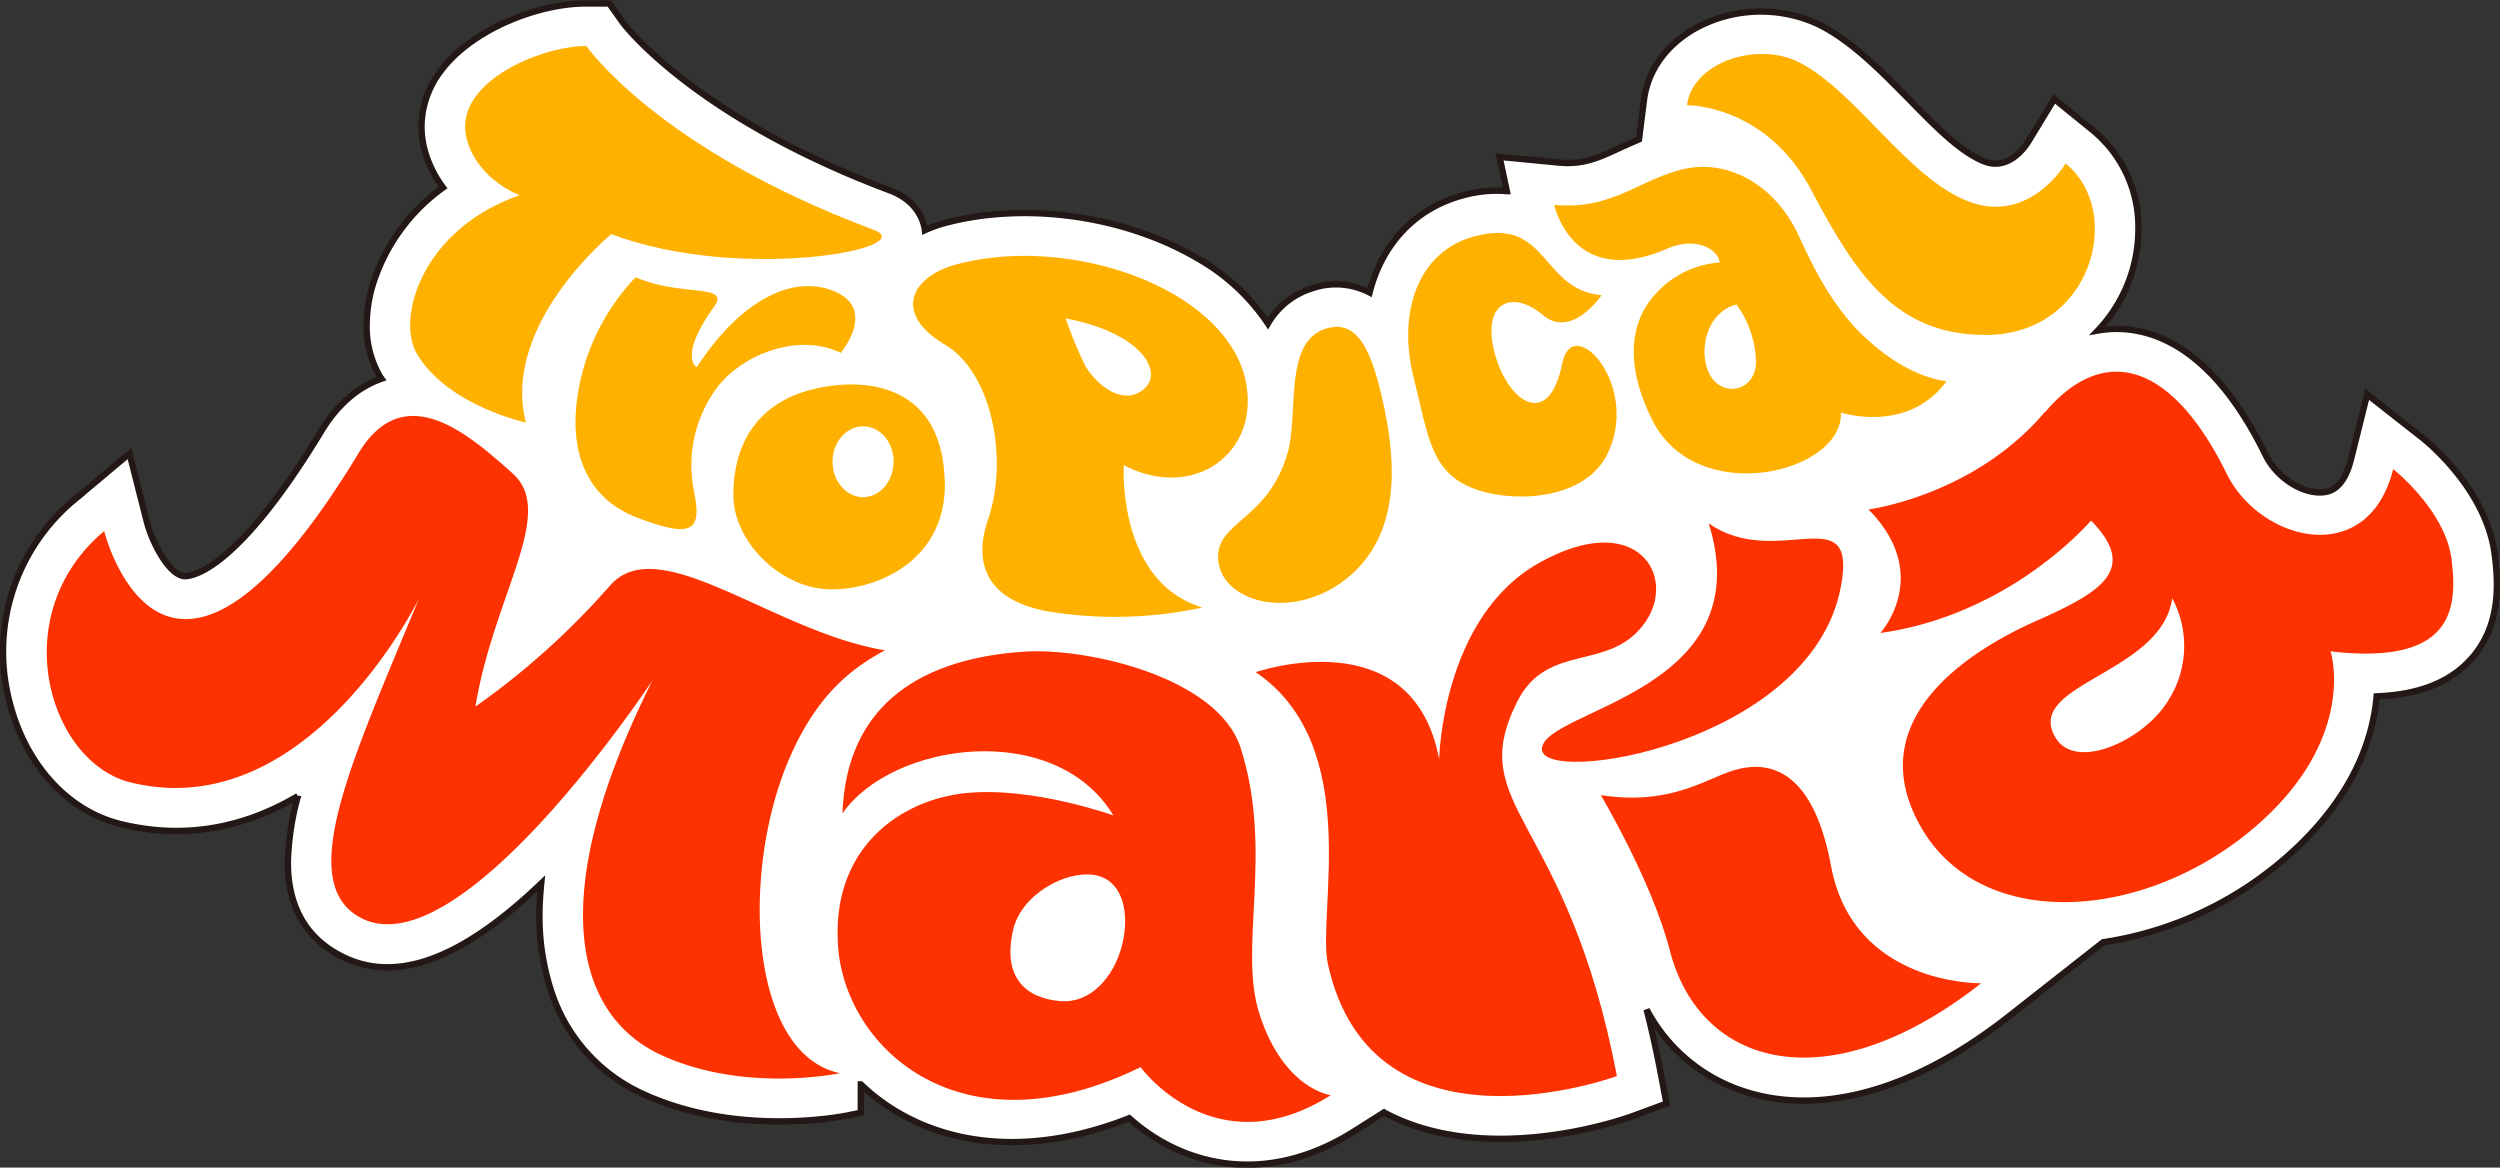
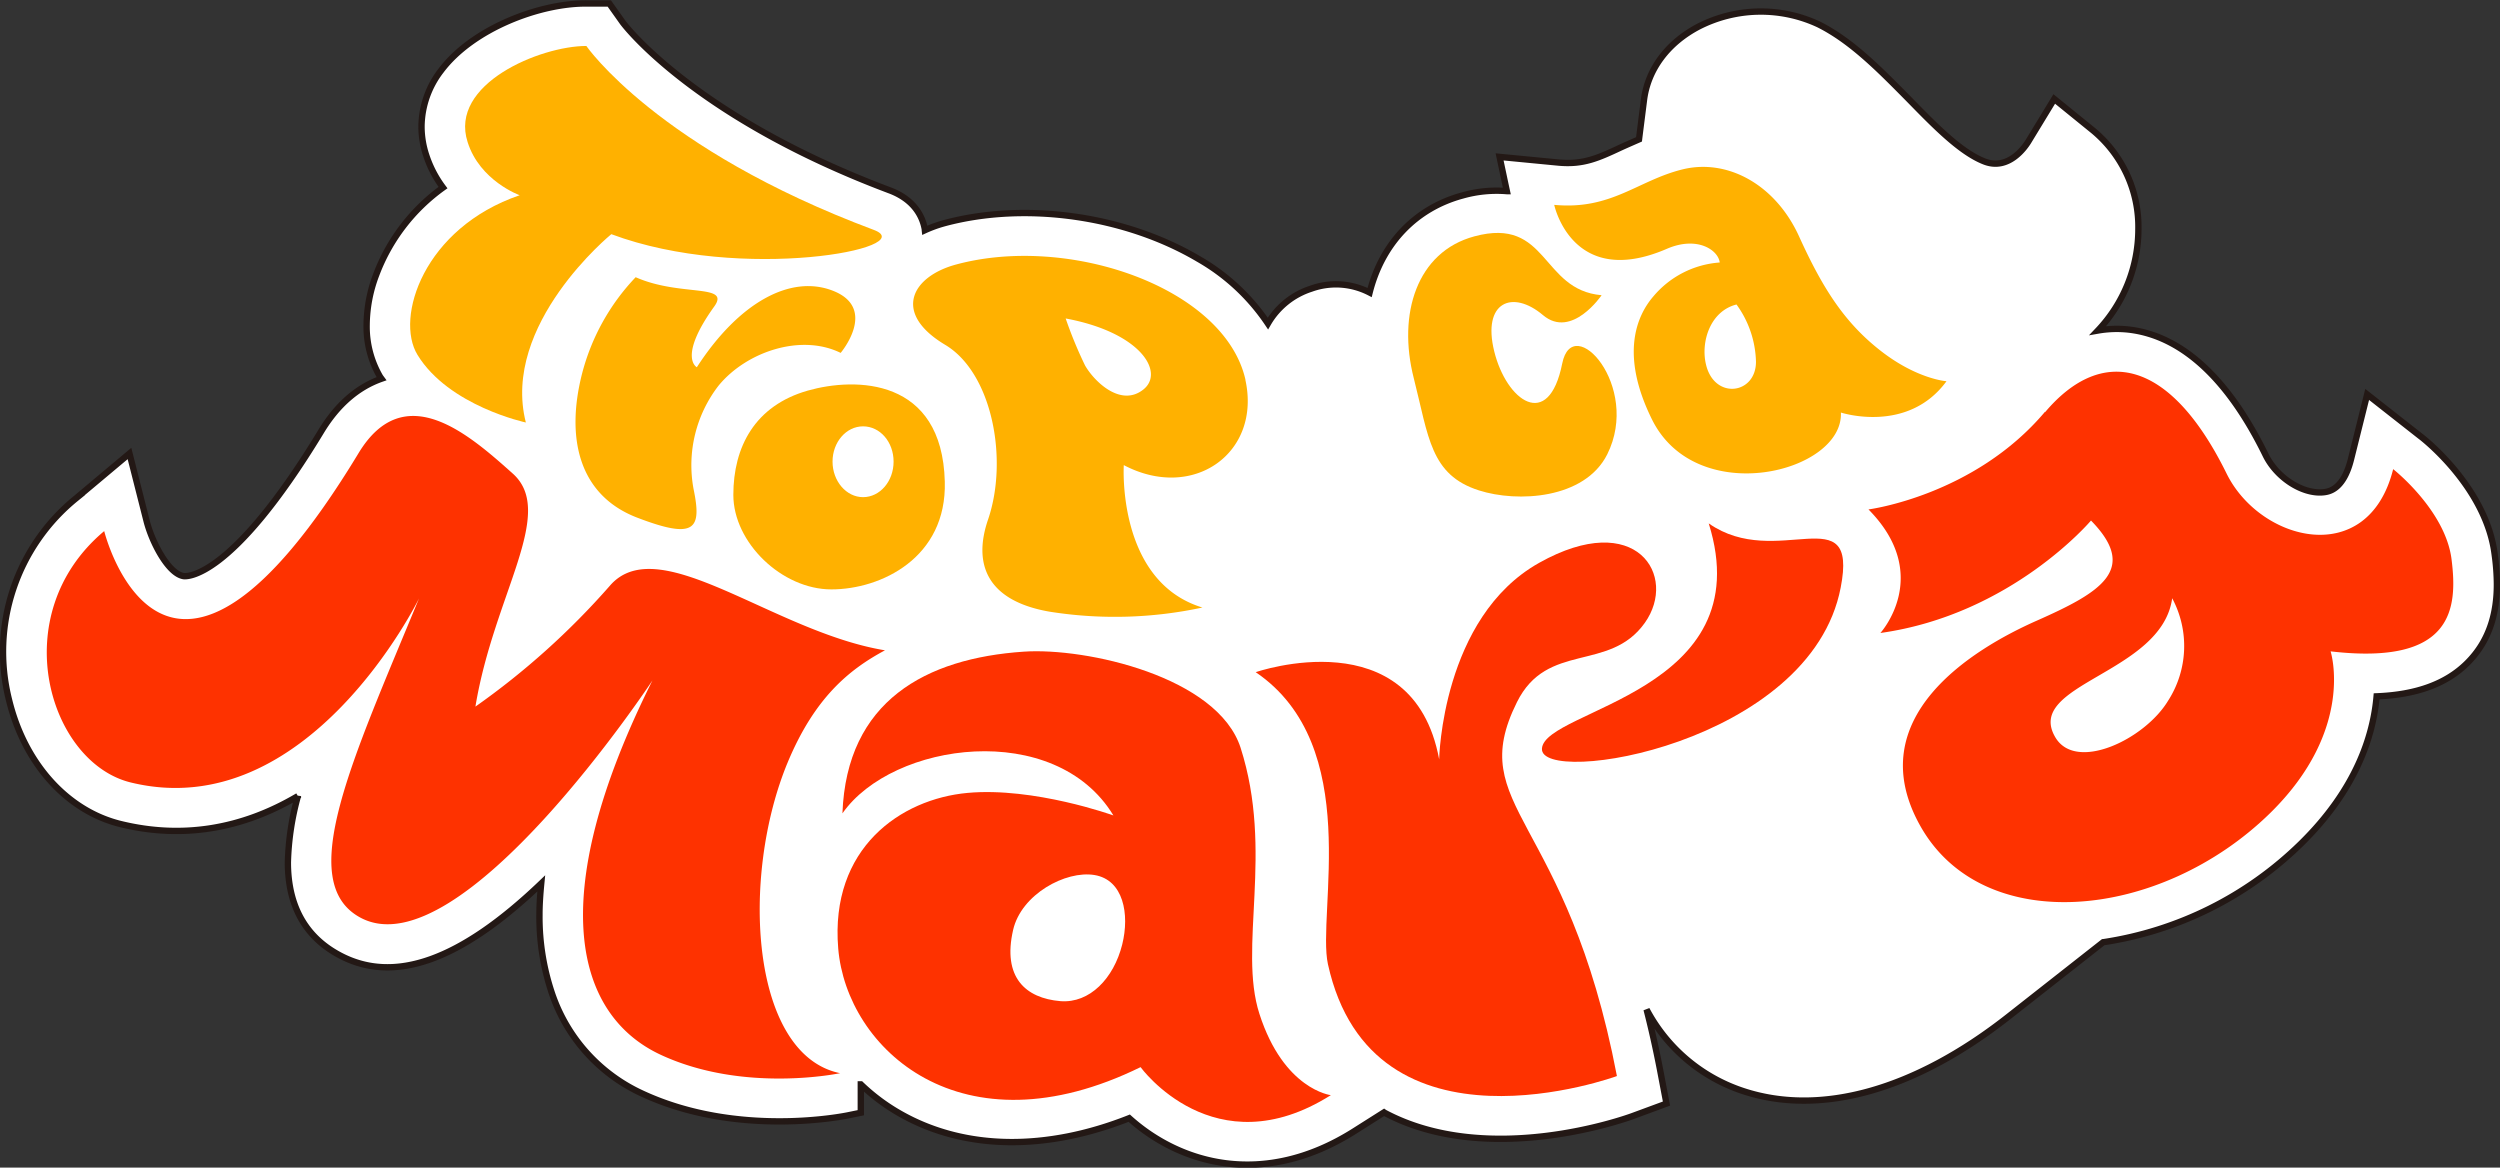
<svg xmlns="http://www.w3.org/2000/svg" viewBox="0 0 409.53 191.27">
  <rect x="0" y="0" width="409.53" height="191.27" fill="#333333" stroke="none" />
  <defs>
    <style>.cls-1{fill:#fff;stroke:#231815;stroke-width:1.04px;}.cls-2{fill:#fe3200;}.cls-3{fill:#ffb100;}</style>
  </defs>
  <title>アセット 3</title>
  <g id="レイヤー_2" data-name="レイヤー 2">
    <g id="レイヤー_1-2" data-name="レイヤー 1">
      <path class="cls-1" d="M408.65,90.78c-1.34-10.55-11-18.46-12.17-19.33l-8.71-6.84-2.65,10.63c-1.26,5.06-3.71,5.31-4.51,5.4-3.4.35-7.66-2.37-9.48-6.11C365,62,357.43,55.05,348.82,54a17.91,17.91,0,0,0-5.17.15,24.19,24.19,0,0,0,6.64-16.59,20.51,20.51,0,0,0-7.4-16.17l-6.38-5.18-4.26,7c-.5.81-3.2,4.8-7.19,3.24s-8.25-6-12.49-10.33C308,11.5,303.33,6.7,297.92,4a22.36,22.36,0,0,0-19.68.36c-5.05,2.65-8.32,7-8.94,12.06,0,0-.74,5.82-.81,6.41-1,.44-2.06.9-3,1.33-3.7,1.73-6.13,2.85-10.2,2.47l-9.64-.93s.93,4.41,1.19,5.61a20.39,20.39,0,0,0-7.22.7c-7.78,2.09-13.24,7.92-15.26,15.91a12,12,0,0,0-9.58-.63A12.66,12.66,0,0,0,207.7,53a34,34,0,0,0-11.38-10.59c-12-7.09-28.28-9.42-41.55-5.87a21.1,21.1,0,0,0-3.27,1.18.57.57,0,0,1,0-.13c-.29-1.7-1.4-4.8-5.81-6.43C113.36,19,102,3.71,101.94,3.57l-2.13-3-3.74,0C88.4.52,77.41,4.68,72.24,11.57a15.2,15.2,0,0,0-3.19,9.16,14.93,14.93,0,0,0,.75,4.65,18.29,18.29,0,0,0,2.77,5.35A31,31,0,0,0,61.63,45a23.61,23.61,0,0,0-1.57,8.26,16.35,16.35,0,0,0,2.21,8.48l.22.3c-3.89,1.37-7.22,4.23-9.88,8.62C37.76,95.18,30.4,94.42,30.1,94.38,27.56,94,24.87,88.77,24,85.29l-2.79-11-8.74,7.33a32.36,32.36,0,0,0-11,33C4,125.08,11,132.86,19.8,135c10,2.44,19.77.87,29-4.59a45,45,0,0,0-1.64,10.85c0,7.11,2.85,12.24,8.5,15.23,8.94,4.76,19.76.88,33-11.77-.17,1.79-.29,3.5-.29,5.13a39.25,39.25,0,0,0,2.09,13,27.88,27.88,0,0,0,14.74,16.29c15.66,7.28,33.2,3.69,33.94,3.52l1.87-.38s0-3.48,0-4.65a32.23,32.23,0,0,0,6.79,5c10.42,5.78,23.57,5.92,37.18.54,8.23,7.41,21.88,11.6,36.86,2.14l4.88-3.09.07.05c17,9.09,39.63.93,40.59.58l5.61-2.07L271.89,175c-.67-3.45-1.4-6.66-2.16-9.63a27.7,27.7,0,0,0,15.85,13.37c12.67,4.18,28.08-.14,43.4-12.18l15.54-12.21a58.75,58.75,0,0,0,32.4-16.14c9.08-8.9,11.84-17.7,12.4-24.14,6.53-.26,11.41-2.05,14.82-5.43,3.84-3.8,4.88-8.51,4.88-12.9A37.08,37.08,0,0,0,408.65,90.78Z" />
      <path class="cls-2" d="M58.73,74.24C26.92,126.75,17.07,87,17.07,87,.69,100.73,8,125,21.51,128.2c29,7,47.13-30.17,47.13-30.17-10.92,26.48-20.44,46.52-9.56,52.31,16.39,8.71,47.8-38.88,47.8-38.88-18.1,36.2-12.29,55,1.38,61.34s29.36,3,29.36,3c-14.69-3-16.4-32.19-8.55-51,4.37-10.43,9.92-15.07,15.9-18.27-18.28-3-37.11-19.87-45.09-10.55a124.82,124.82,0,0,1-22,19.77C80.92,97.35,91.18,84,84,77.58S66.24,61.83,58.73,74.24Z" />
      <path class="cls-2" d="M173.71,164c4.79.38,8.73-3.72,10.12-9.27,1.25-5,.19-10.61-4.54-11.39s-12,3.17-13.33,9C164.18,160.1,168,163.52,173.71,164ZM138,133.24c.68-18.44,13.7-25.41,29.7-26.49,10.26-.7,31.79,4.12,35.53,15.76,5.46,17.08-.44,32.68,3.08,43.58,4,12.42,11.7,13.31,11.7,13.31-19.11,12.07-31.17-4.59-31.17-4.59-29.37,14.41-48.16-3-49.53-19.45s10.26-24.47,21.17-25.47,23.91,3.69,23.91,3.69c-9.55-15.75-36.19-12.08-44.39-.34" />
      <path class="cls-2" d="M205.7,110.11c17.74,12.06,10,39.5,11.83,47.83,7.28,33.08,47.34,18.33,47.34,18.33-8.19-42.9-25.05-43.81-16.38-61.24,4.95-10,15.15-4.84,20.95-13,5.46-7.68-1.37-18.77-17.31-9.83s-16.38,32.18-16.38,32.18C231.43,101.18,205.7,110.11,205.7,110.11Z" />
      <path class="cls-2" d="M279.91,85.74c8.66,27.72-26.88,30.4-27.32,36.88-.45,6.3,44-.66,48.94-26.38C304.47,81.15,291.07,93.56,279.91,85.74Z" />
-       <path class="cls-2" d="M262.23,130.25c11.39,1.77,17.21-2.69,21.79-4.07s12.74-1.52,15.93,15.68c3.64,19.66,24.59,19.21,24.59,19.21-25,19.65-46.07,13.82-51-5.37C270.64,144.4,262.23,130.25,262.23,130.25Z" />
      <path class="cls-2" d="M355.83,98c-1.7,12.43-24.39,14-19.12,22.82,3.41,5.67,14.62.29,18.43-6A16.57,16.57,0,0,0,355.83,98ZM335,67.53c9.34-11.05,20.5-8.7,29.72,10,5.49,11.22,23.21,15.75,27.31-.68,0,0,8.54,6.71,9.56,14.75s.35,17.45-19.81,15.1c0,0,4.11,12.75-9.9,26.49-18,17.63-47.13,20.45-57.37,2-9.8-17.62,8.55-28.83,19.12-33.51s16.74-8.4,8.9-16.41c0,0-13,15.41-34.5,18.42,0,0,8.65-9.51-1.95-20.24,0,0,17.31-2.23,28.92-16" />
-       <path class="cls-3" d="M96.05,7.53c-7.52,0-22.53,6.21-19.45,15.74,2,6.37,8.53,8.71,8.53,8.71C69.41,37.35,64.66,52.05,68.39,58.13c5.13,8.39,17.75,11.08,17.75,11.08-4.1-16.07,14-30.85,14-30.85,21.39,8,50.89,2.25,43-.7C107.66,24.4,96.05,7.53,96.05,7.53Z" />
+       <path class="cls-3" d="M96.05,7.53c-7.52,0-22.53,6.21-19.45,15.74,2,6.37,8.53,8.71,8.53,8.71C69.41,37.35,64.66,52.05,68.39,58.13c5.13,8.39,17.75,11.08,17.75,11.08-4.1-16.07,14-30.85,14-30.85,21.39,8,50.89,2.25,43-.7C107.66,24.4,96.05,7.53,96.05,7.53" />
      <path class="cls-3" d="M104.13,45.41c7.29,3.24,15.61,1,12.87,4.8-6,8.35-2.85,9.95-2.85,9.95,6.84-10.57,15.34-15.27,22.32-12.52,7.38,2.91,1.24,10.17,1.24,10.17-6.49-3.2-15.43-.21-20,5.36a21.31,21.31,0,0,0-4.1,16.92c1.36,6.56.35,8.38-9.22,4.71s-11.71-13-9.07-23.48A35.89,35.89,0,0,1,104.13,45.41Z" />
      <path class="cls-3" d="M141.38,81.44c2.75,0,5-2.58,5-5.82s-2.23-5.78-5-5.78-5,2.59-5,5.78S138.63,81.44,141.38,81.44Zm-21.25-.37c0-7.85,3.52-14.62,12.21-17.09,7.8-2.21,22-2.15,22.43,14.93.34,12.48-10.47,17.64-18.58,17.64s-16.06-7.67-16.06-15.48" />
      <path class="cls-3" d="M177.75,59.88c1.51,2.62,5.85,6.87,9.54,3.93,3.52-2.78-.33-9.34-12.72-11.64A69.62,69.62,0,0,0,177.75,59.88ZM204,62.19c2.67,12-8.53,20-19.91,14,0,0-1.18,19.06,12.88,23.33a68.11,68.11,0,0,1-25.1.67c-10.29-1.81-12.5-7.88-10-15.12,3.34-9.85.66-24-7.05-28.59-8.73-5.23-5.46-11.21,1.84-13.16,18.57-5,44,3.86,47.37,18.92" />
-       <path class="cls-3" d="M217.06,53.88c-6.83,2.25-4.3,14-6.14,20.36-3.21,11-11.61,11.15-11.38,17.21.21,6.91,11.61,10.5,20.72,3.59,9.56-7.3,8.18-19.91,6.6-27.74C224.82,57.38,222.45,52.13,217.06,53.88Z" />
      <path class="cls-3" d="M262.36,48.36c-10-.87-8.7-12.92-20.85-9.64-9.42,2.54-12.6,12.71-9.92,23.22,2.45,9.62,2.7,15.86,10.7,18.4,6.24,2,17.3,1.46,21-5.92,5.56-11.18-5.66-23.45-7.38-14.87-2.23,11.16-9.14,6.12-11.14-2s3-10.15,8-5.92C257.47,55.59,262.36,48.36,262.36,48.36Z" />
      <path class="cls-3" d="M284.46,49.88c-4.34,1.09-5.88,6.17-5,9.82,1.36,5.82,8.19,4.93,8.19-.44A16.61,16.61,0,0,0,284.46,49.88ZM254.61,33.56c9.35.88,13.67-4,21-5.81s15.23,2.45,19.11,11,7.49,14.17,13.44,18.78,10.7,4.92,10.7,4.92c-6.38,8.71-17.3,5.13-17.3,5.13.45,9.84-23.67,15.87-30.95,1.12-5.31-10.73-2.42-17.05.2-20.11A15.64,15.64,0,0,1,281.71,43c-.22-2-3.64-4.41-8.66-2.24-15.48,6.69-18.44-7.16-18.44-7.16" />
-       <path class="cls-3" d="M276.35,17.24c.88-7.06,11.48-10.5,18.31-7.06,9.35,4.72,17.82,19,27.81,22.82s15.9-6.22,15.9-6.22c9.72,7.88,4.32,28.09-13.1,28.09-14.39,0-21-9.32-28.48-23.59S276.35,17.24,276.35,17.24Z" />
    </g>
  </g>
</svg>